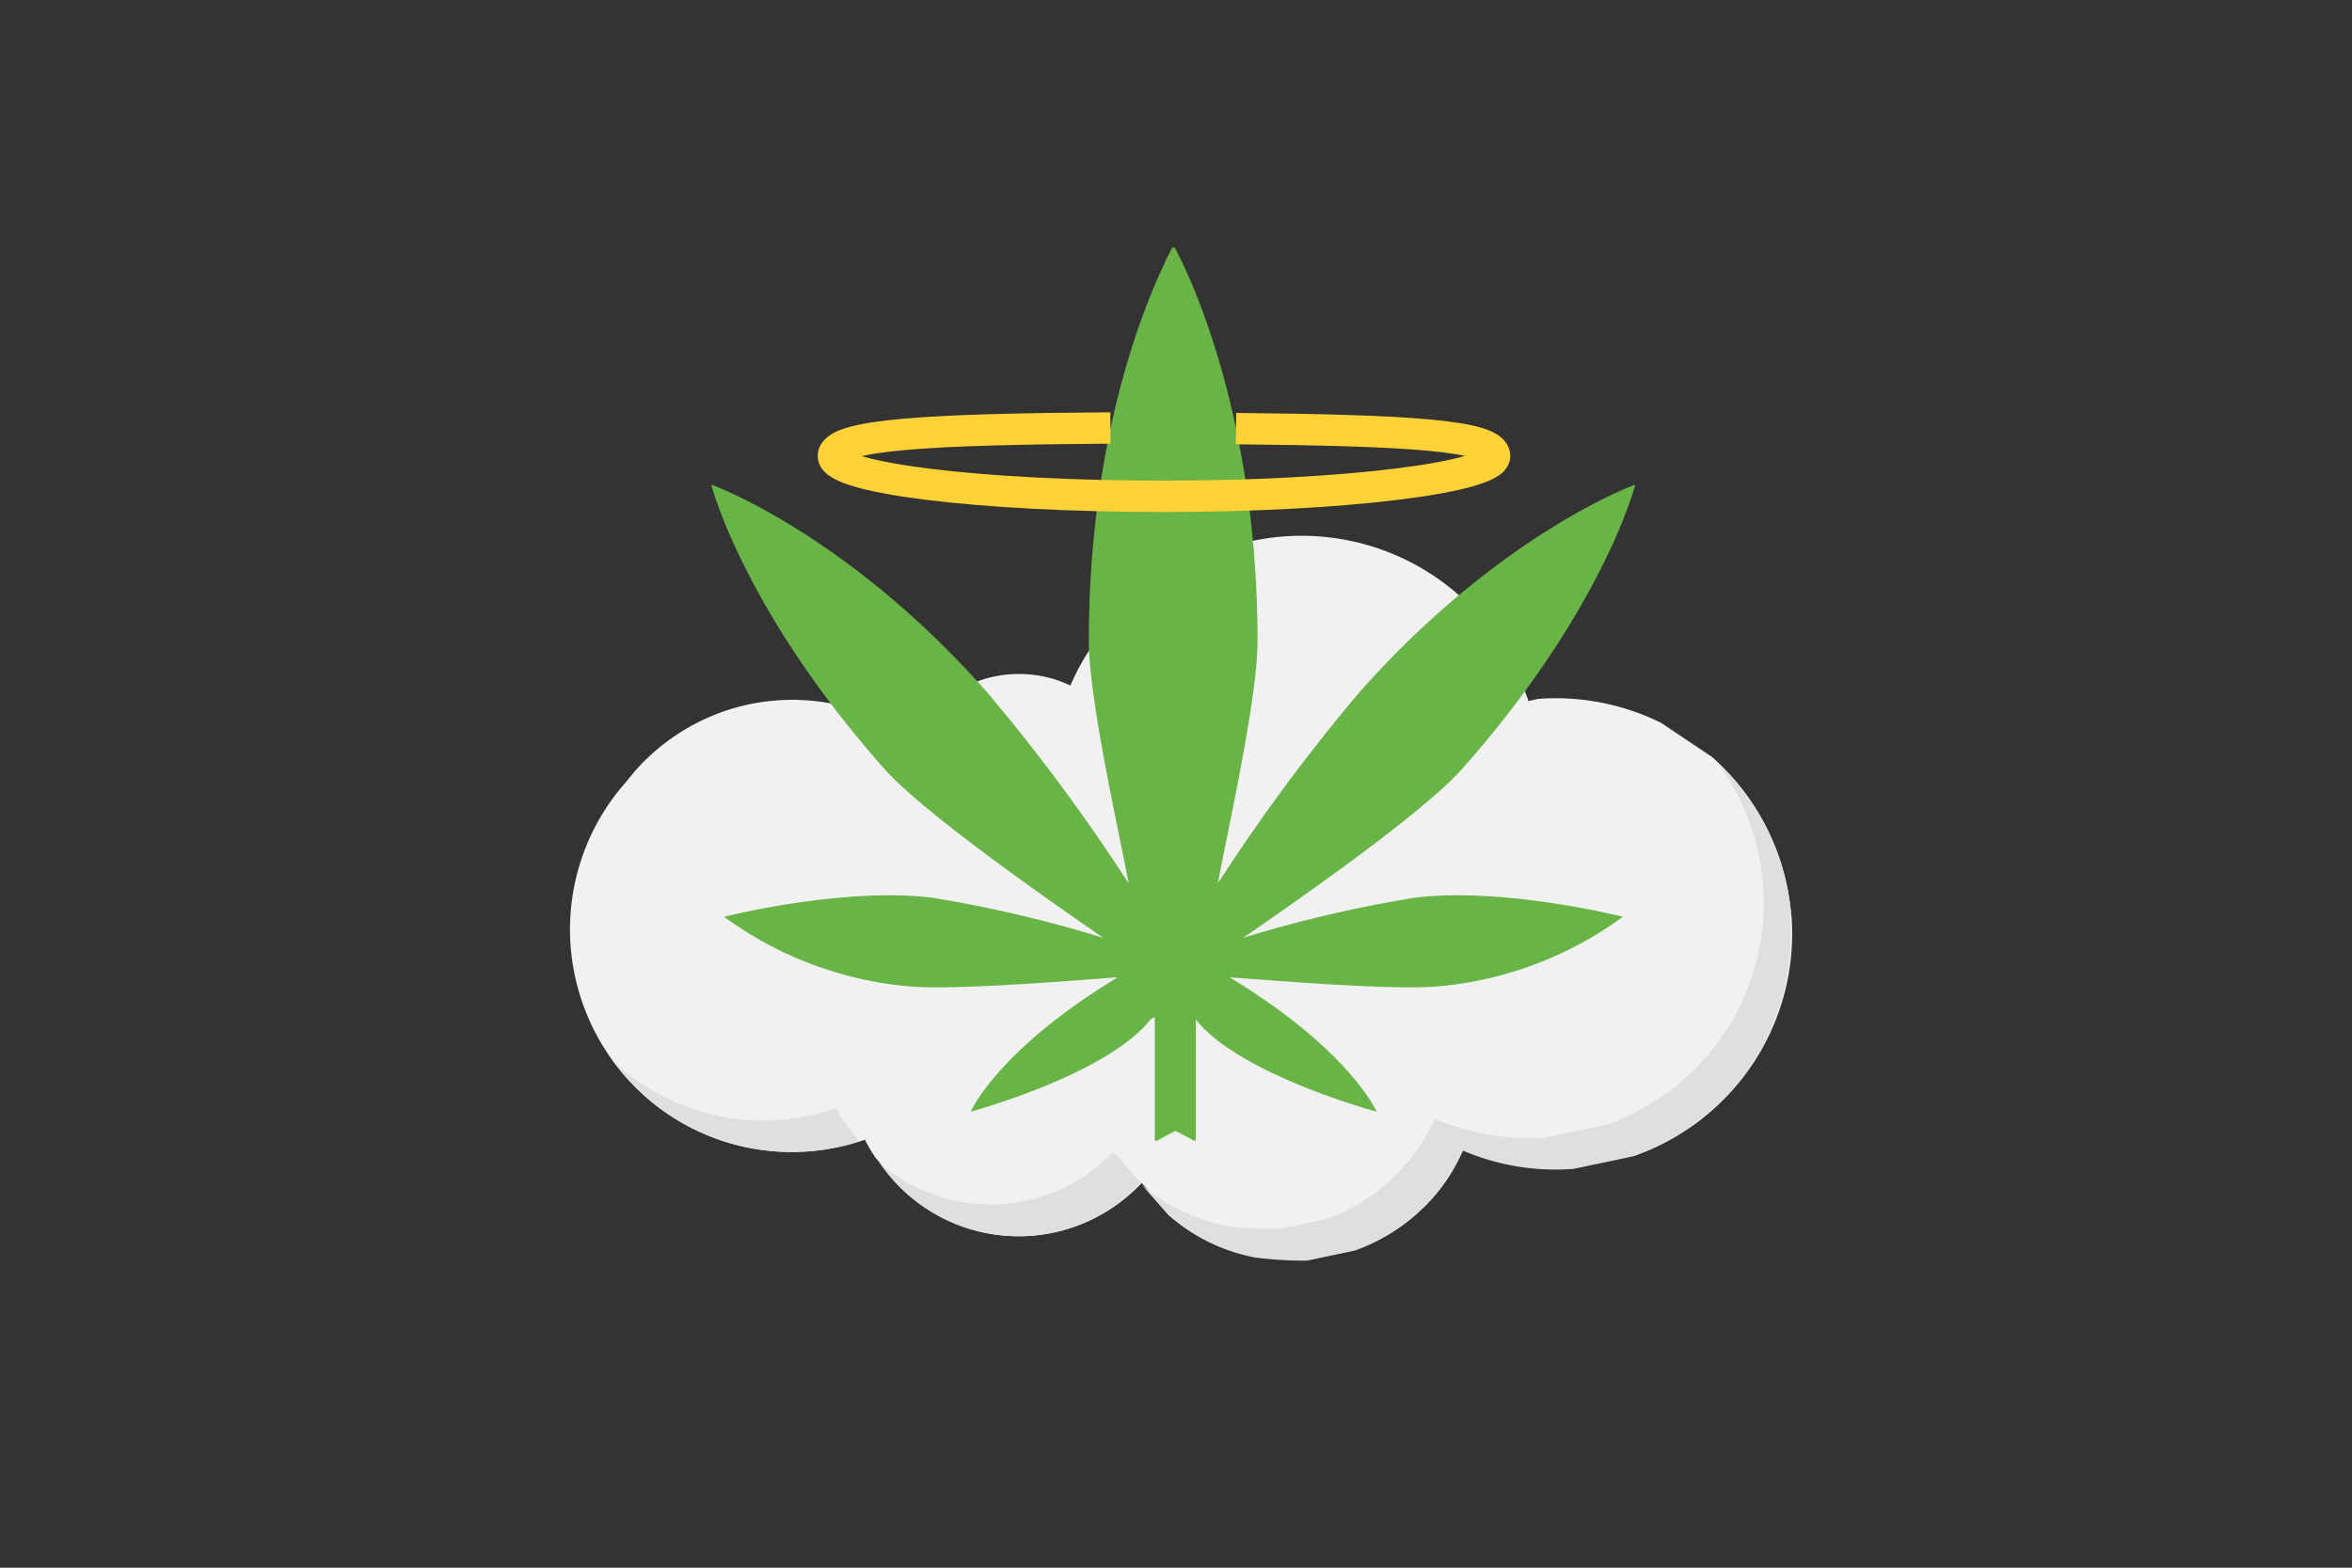
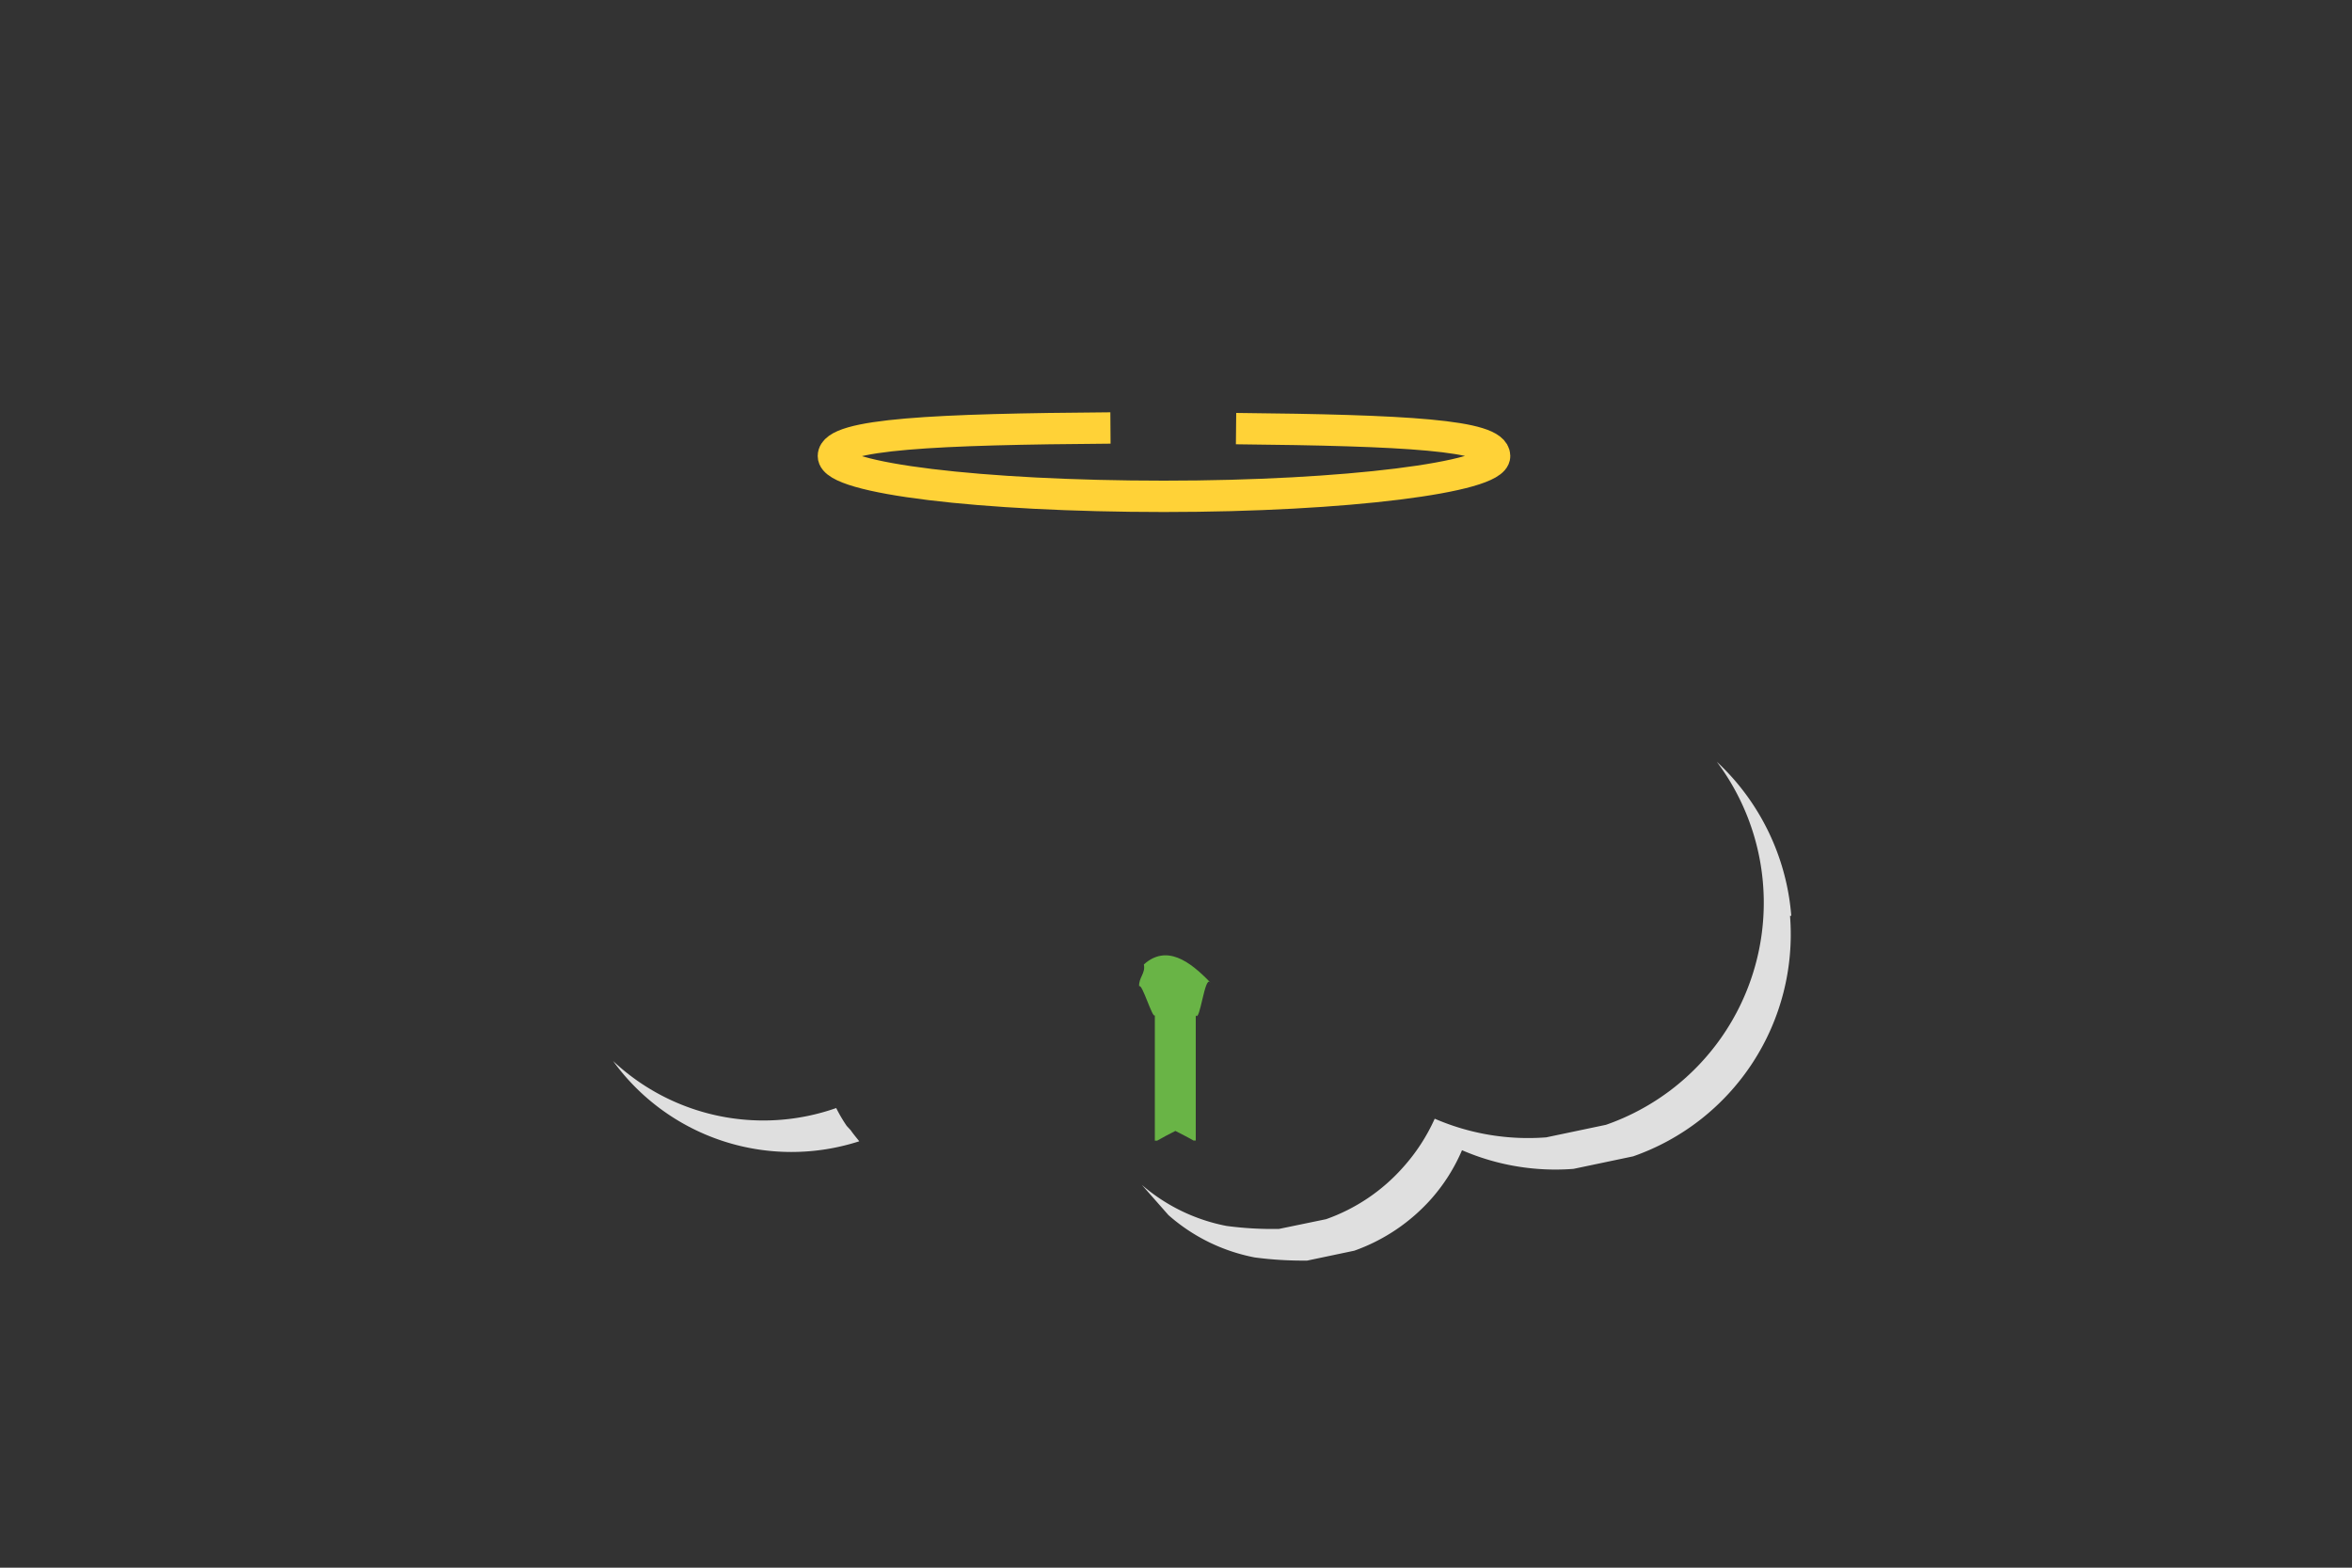
<svg xmlns="http://www.w3.org/2000/svg" id="Слой_1" data-name="Слой 1" width="150" height="100" viewBox="0 0 150 100">
  <rect x="0" y="0" width="150" height="100" fill="#333333" stroke="none" />
  <defs>
    <style>
      .cls-1 {
        fill: #f1f1f1;
      }

      .cls-2 {
        fill: #dfdfdf;
      }

      .cls-3 {
        fill: #69b446;
      }

      .cls-4 {
        fill: none;
        stroke: #ffd237;
        stroke-miterlimit: 10;
        stroke-width: 2px;
      }
    </style>
  </defs>
  <g>
    <g>
-       <path class="cls-1" d="M114.24,58.42a15.1,15.1,0,0,0-5.06-10.14l-3.24-2.17a15.18,15.18,0,0,0-7.84-1.53l-.64.14c0-.13-.07-.25-.12-.38a15.19,15.19,0,0,0-20.56-8.83A15.45,15.45,0,0,0,68.6,43c-.12.24-.23.49-.34.73a7.2,7.2,0,0,0-1.82-.6,7.7,7.7,0,0,0-7.21,2.45,7.54,7.54,0,0,0-1,1.5,13.37,13.37,0,0,0-12.11-1.69,13.48,13.48,0,0,0-5.63,3.8l-.6.73A14.16,14.16,0,0,0,37.16,64a14.14,14.14,0,0,0,18,8.7,11,11,0,0,0,.67,1.14l.23.27a10.69,10.69,0,0,0,4.13,3.62A10.72,10.72,0,0,0,71,77a11.16,11.16,0,0,0,1.81-1.54l1.8,2a11.63,11.63,0,0,0,5.5,2.7,23.36,23.36,0,0,0,3.35.2l3-.63a11.88,11.88,0,0,0,4.93-3.33,11.52,11.52,0,0,0,1.94-3.08,15,15,0,0,0,7.11,1.19l3.81-.8a15,15,0,0,0,10-15.34Z" />
      <g>
        <path class="cls-2" d="M54.25,72.09,54,71.82a9.43,9.43,0,0,1-.67-1.14,14,14,0,0,1-14.23-3A14.05,14.05,0,0,0,54.8,72.8C54.62,72.57,54.42,72.34,54.25,72.09Z" />
-         <path class="cls-2" d="M95.66,42.7l.63-.13h.29a15,15,0,0,0-3.27-4.33,15.48,15.48,0,0,1,2.23,4.1Z" />
        <path class="cls-2" d="M114.24,58.42a15.05,15.05,0,0,0-4.75-9.83,15,15,0,0,1-7.07,23.16l-3.81.8a15,15,0,0,1-7.11-1.19,12,12,0,0,1-2,3.08,11.81,11.81,0,0,1-4.93,3.33l-3,.62a22,22,0,0,1-3.35-.19,11.62,11.62,0,0,1-5.4-2.62l1.7,1.93a11.63,11.63,0,0,0,5.5,2.7,23.36,23.36,0,0,0,3.35.2l3-.63a11.88,11.88,0,0,0,4.93-3.33,11.52,11.52,0,0,0,1.94-3.08,15,15,0,0,0,7.11,1.19l3.81-.8a15,15,0,0,0,10-15.34Z" />
-         <path class="cls-2" d="M71,73.45A10.18,10.18,0,0,1,69.19,75,10.62,10.62,0,0,1,64,76.8a10.77,10.77,0,0,1-5.61-1.09,10.52,10.52,0,0,1-2.24-1.49,10.67,10.67,0,0,0,4,3.5A10.72,10.72,0,0,0,71,77a11.41,11.41,0,0,0,1.79-1.52Z" />
      </g>
    </g>
    <g>
-       <path class="cls-3" d="M74.32,16.67c.29-.59.46-.9.46-.9l.06.09.06-.09S80.2,25,80.2,40.9c0,3.75-2,12.5-2.53,15.45a118.85,118.85,0,0,1,9-12.16c9-10.18,17.62-13.28,17.62-13.28s-2,7.91-11,18.09c-2.64,3-11.53,9.11-14,10.82a82,82,0,0,1,10.89-2.55c5.7-.72,13.32,1.21,13.32,1.21a23.44,23.44,0,0,1-11.8,4.44c-3,.27-11.38-.45-13.28-.58,7.72,4.69,9.37,8.57,9.37,8.57S79,68.55,76.24,65l-.89-.41v0l-.51,0-.51,0v0h0Z" />
-       <path class="cls-3" d="M75.32,16.67c-.28-.59-.46-.9-.46-.9l0,.09a.57.57,0,0,1-.06-.09S69.44,25,69.44,40.9c0,3.75,2,12.5,2.54,15.45a118.85,118.85,0,0,0-9-12.16C54,34,45.36,30.91,45.36,30.91s2,7.91,11,18.09c2.64,3,11.53,9.11,14,10.82A82,82,0,0,0,59.5,57.27c-5.7-.72-13.32,1.21-13.32,1.21A23.44,23.44,0,0,0,58,62.92c3,.27,11.38-.45,13.28-.58-7.72,4.69-9.37,8.57-9.37,8.57S70.64,68.55,73.4,65l.9-.41v0l.51,0,.5,0v0h0Z" />
      <path class="cls-3" d="M77.18,62.66h0c-1.31-1.36-2.79-2.43-4.23-1.14.12.57-.34.84-.3,1.4.17-.26.87,2.12,1,1.84v8h.15c.38-.22.77-.42,1.16-.62h0c.38.2.78.39,1.15.61h.15V64.76c.26.51.57-2.54.91-2.1C77.17,62.55,77.18,62.78,77.18,62.66Z" />
    </g>
    <path class="cls-4" d="M78.83,27.34c10.8.11,16.49.41,16.49,1.75s-9.44,2.57-21.09,2.57-21.08-1.15-21.08-2.57,6.61-1.71,17.67-1.79" />
  </g>
</svg>